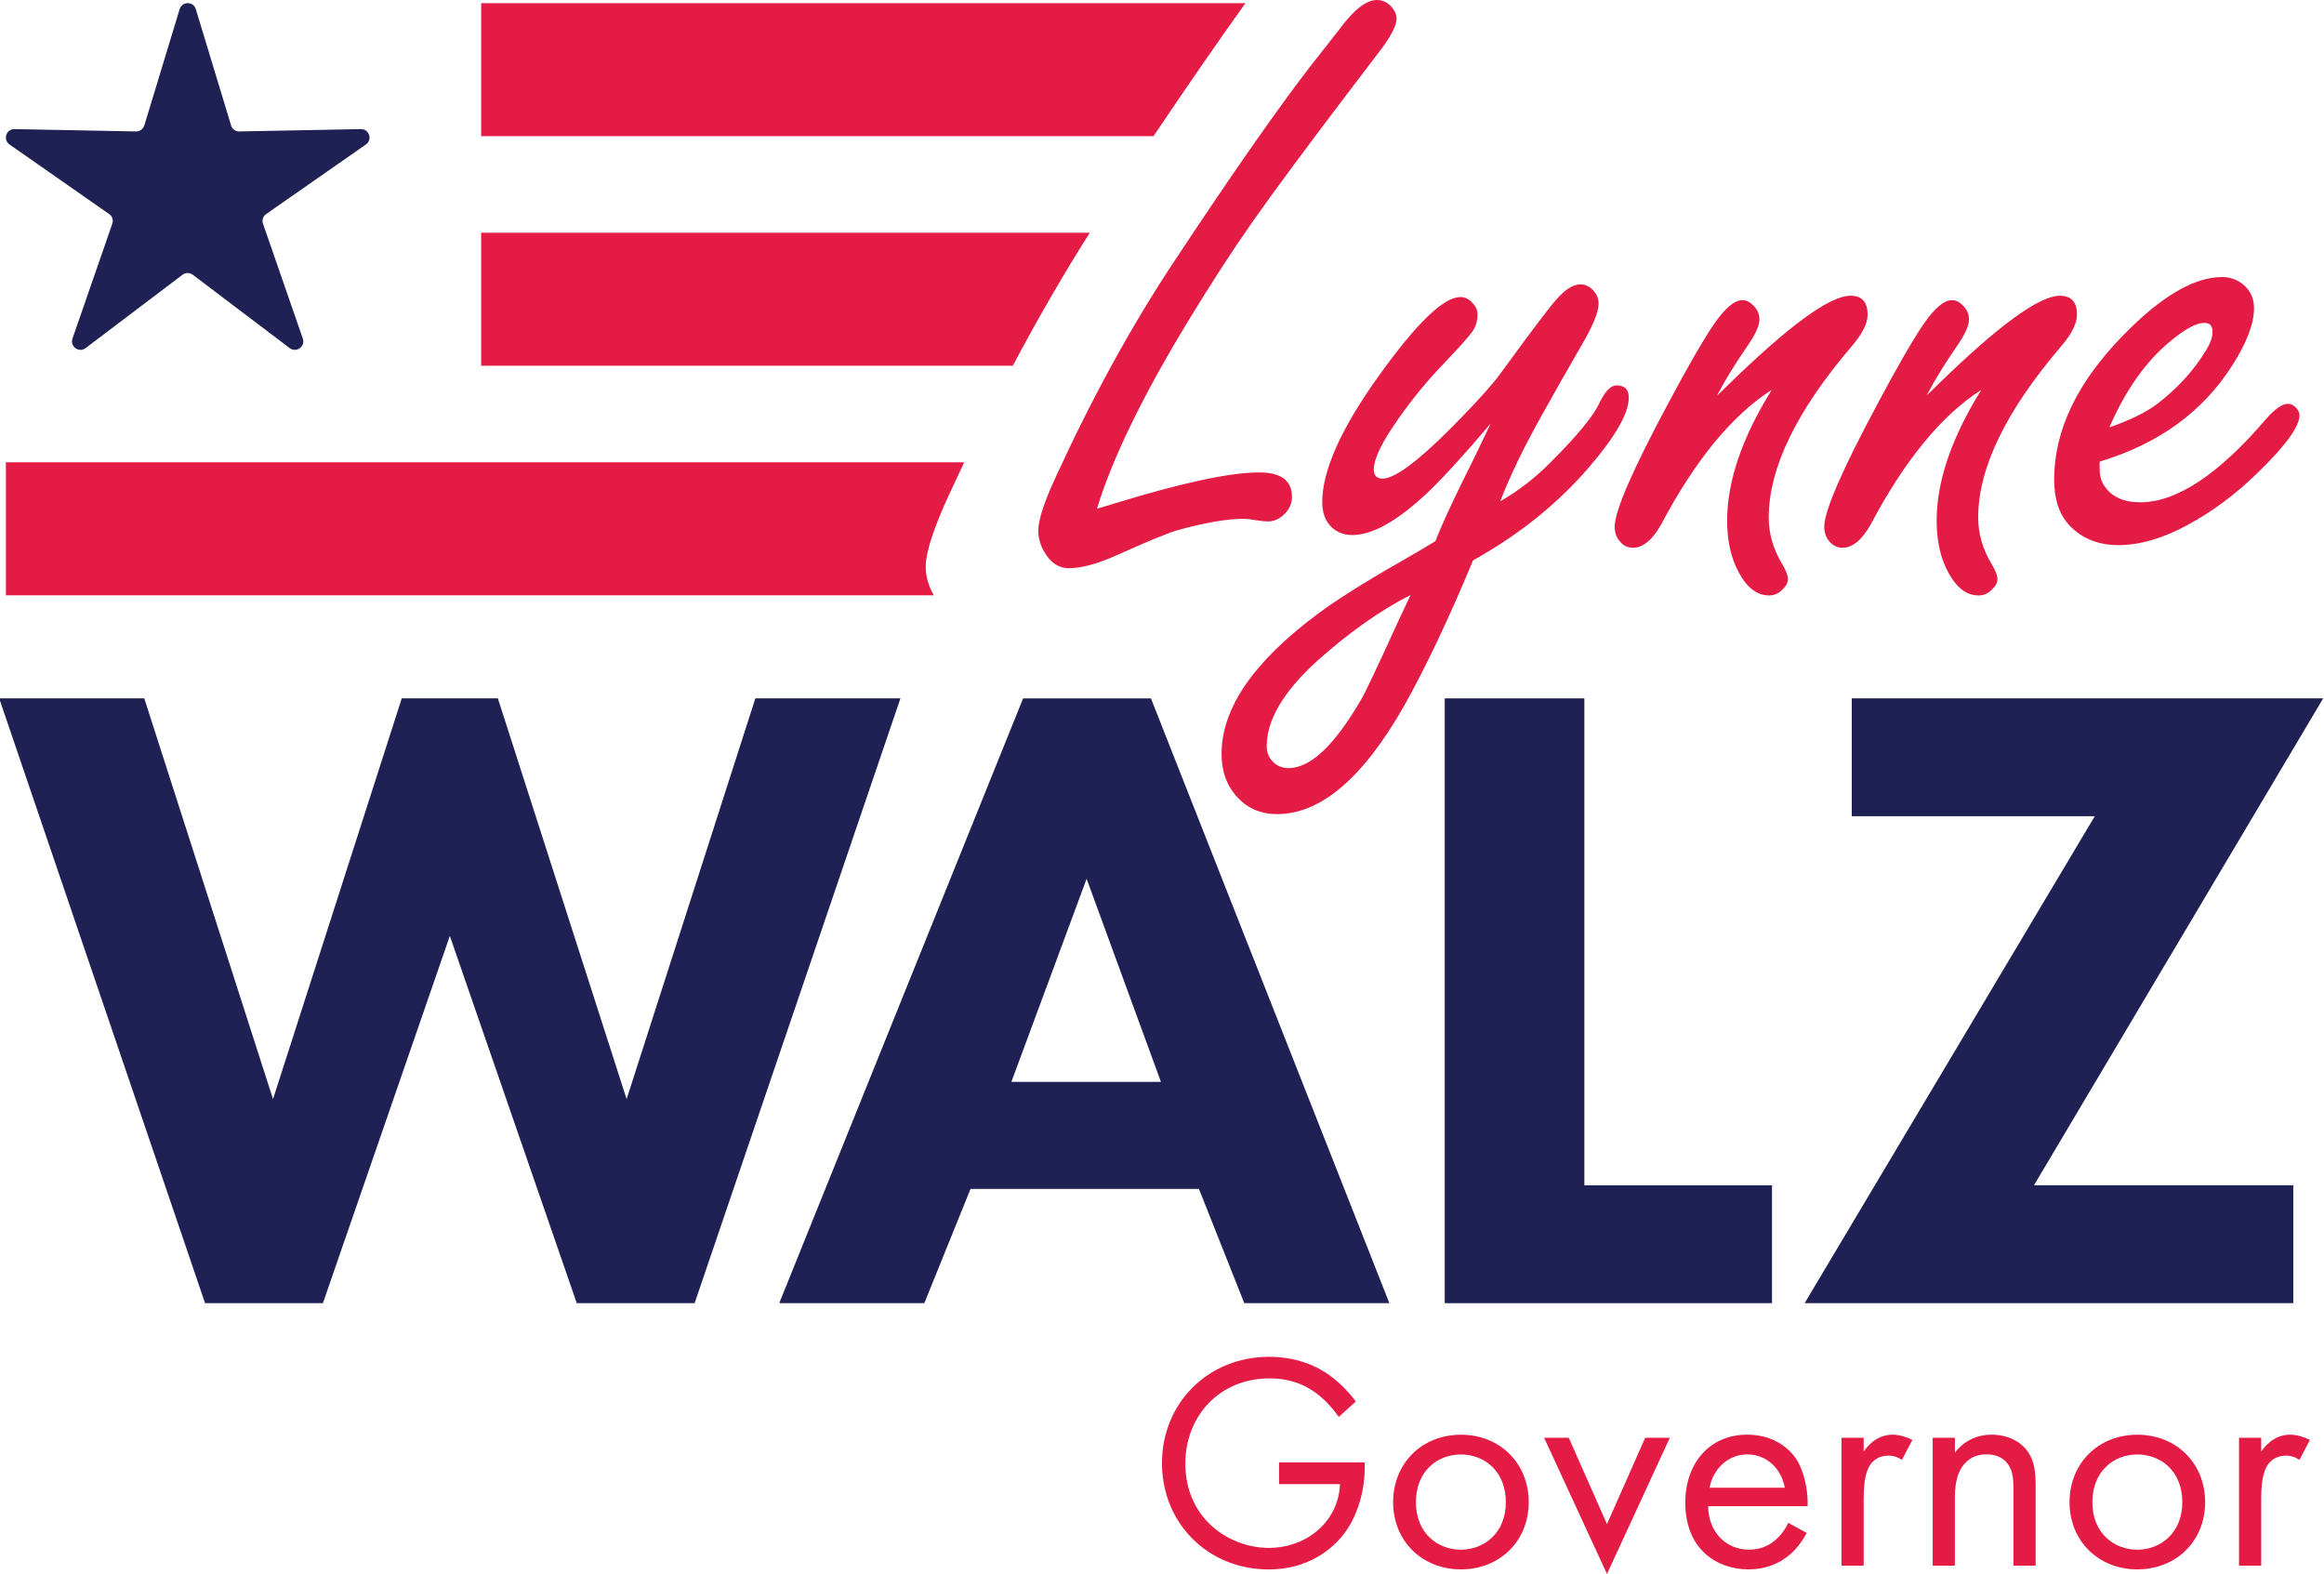
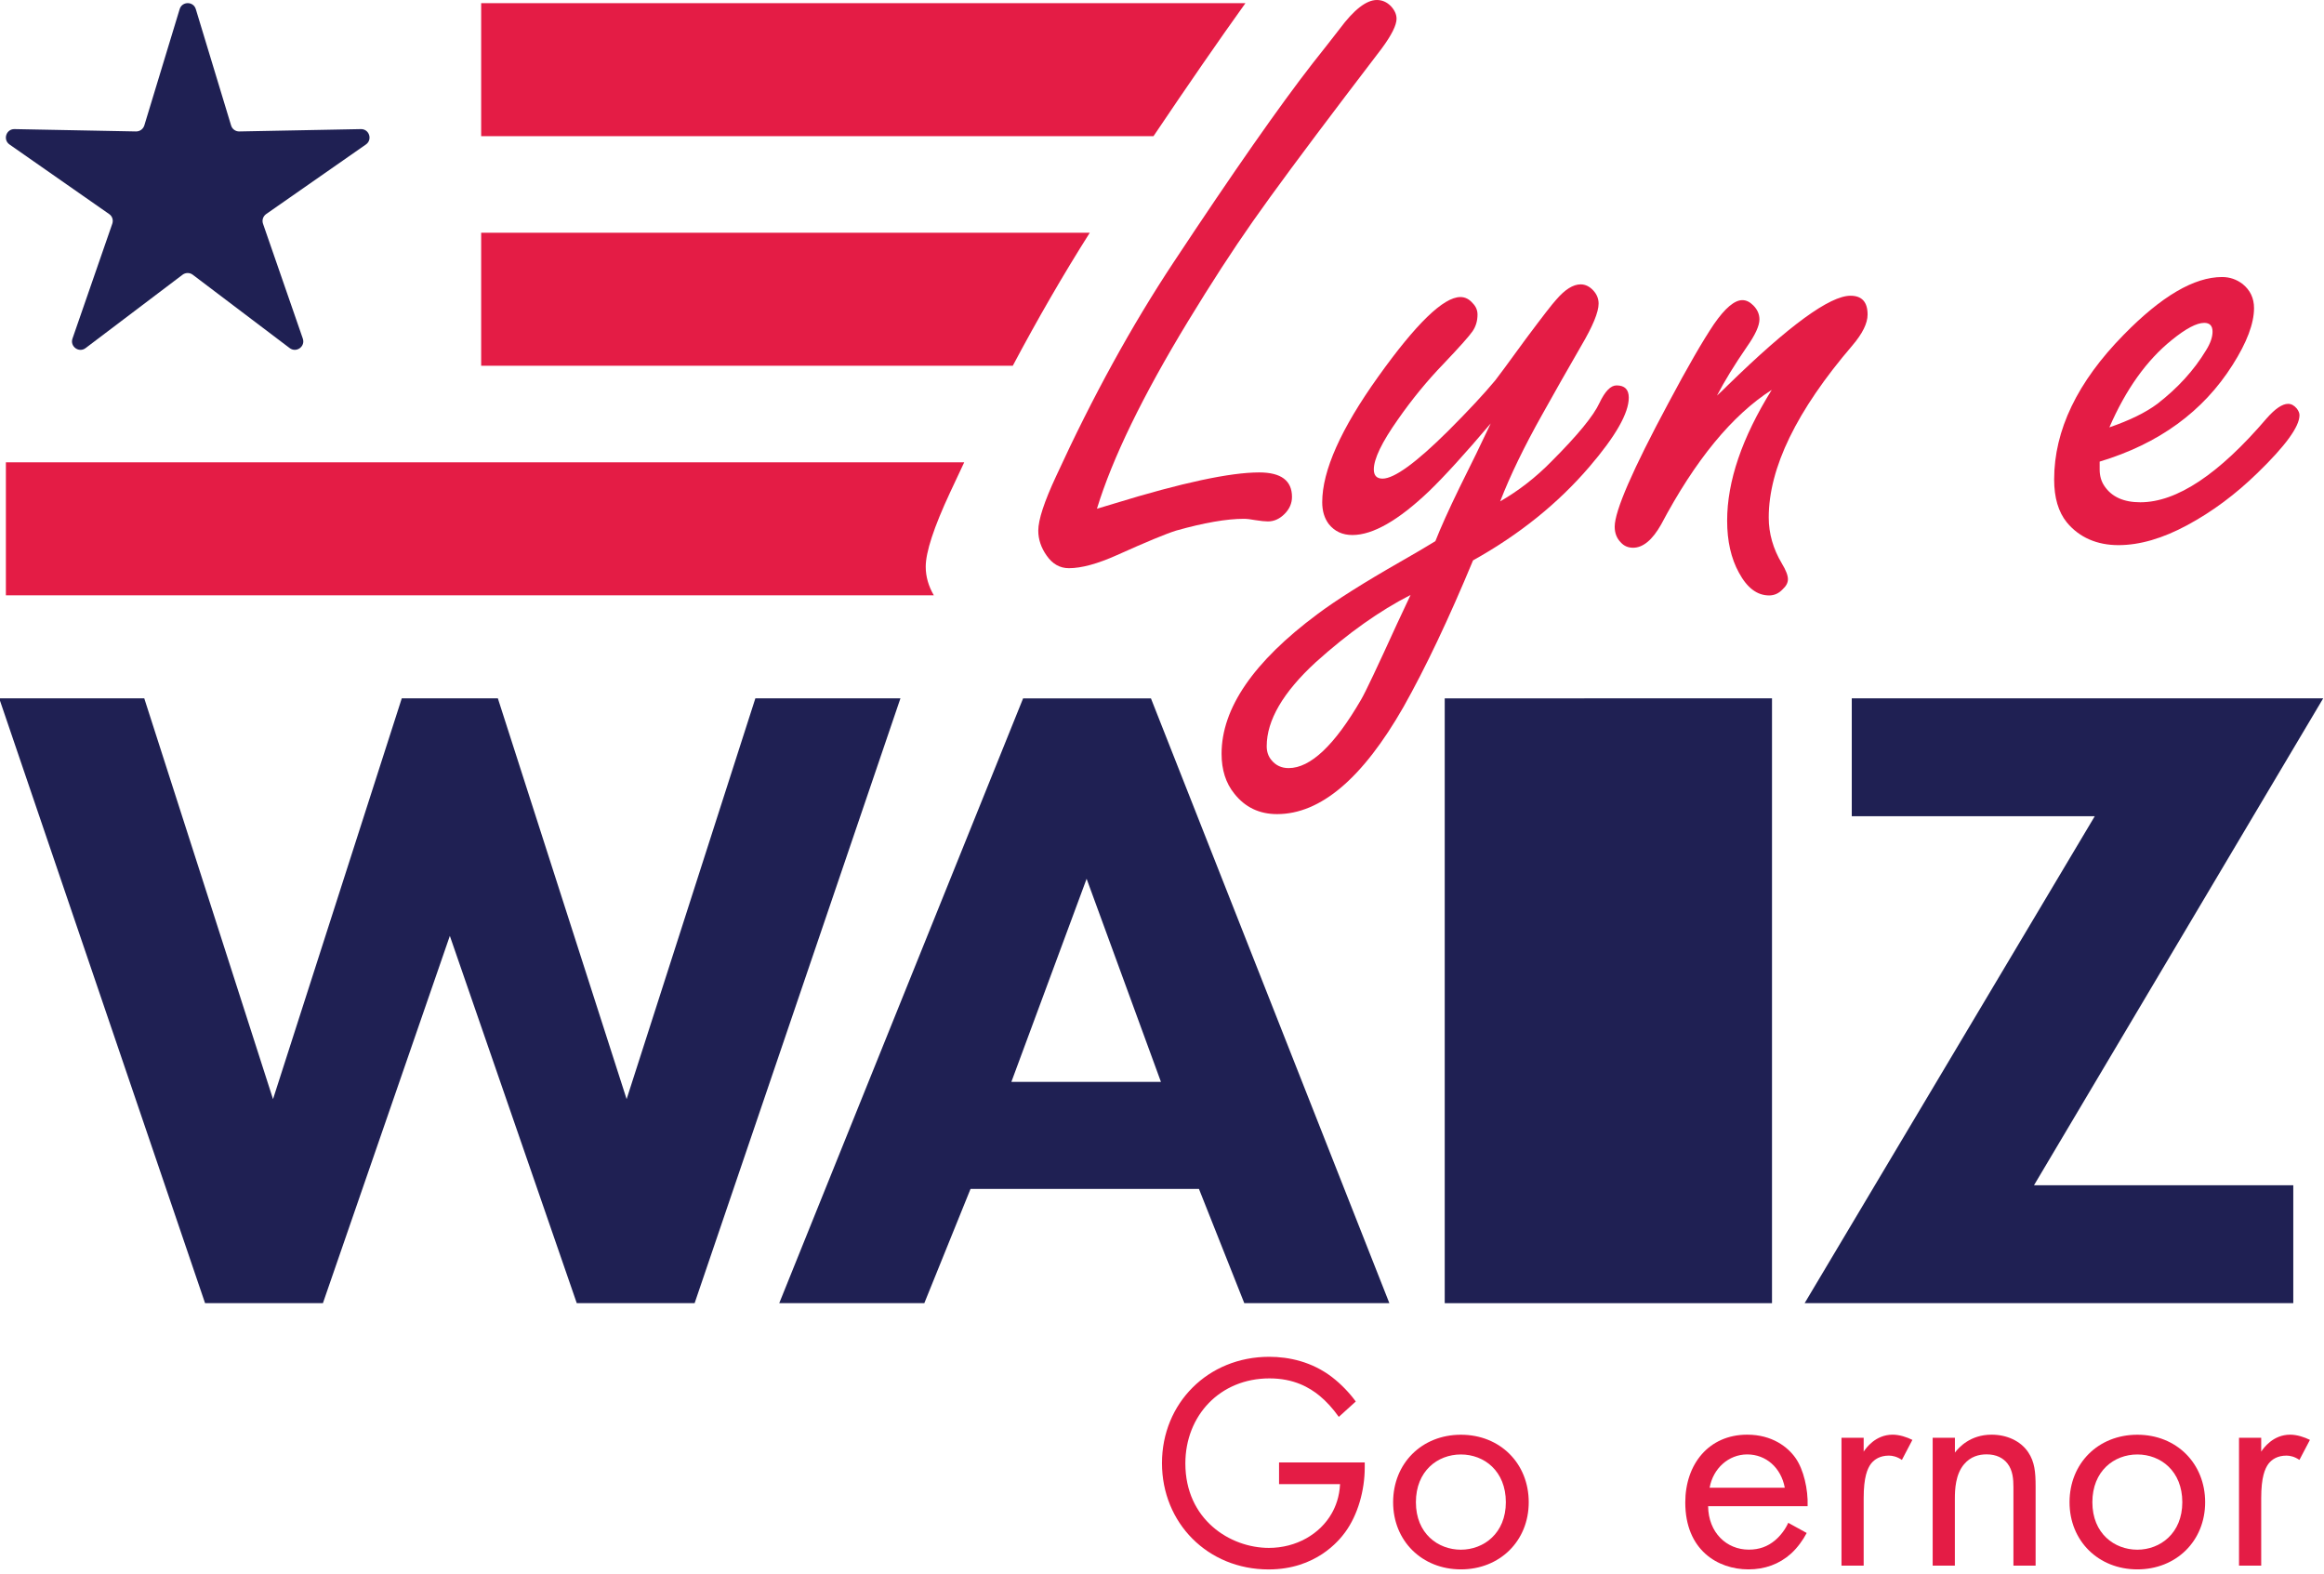
<svg xmlns="http://www.w3.org/2000/svg" width="443" height="300" viewBox="0 0 443 300" fill="none">
  <g clip-path="url(#clip0_3801_114)">
    <path d="M37.325 1.741L44.051 23.913C44.259 24.607 44.901 25.073 45.627 25.053L68.792 24.607C70.388 24.576 71.052 26.628 69.746 27.54L50.737 40.797C50.146 41.212 49.897 41.969 50.135 42.642L57.722 64.534C58.241 66.037 56.499 67.301 55.224 66.348L36.744 52.365C36.174 51.93 35.376 51.93 34.796 52.365L16.315 66.348C15.04 67.312 13.299 66.037 13.817 64.534L21.404 42.642C21.643 41.958 21.404 41.202 20.803 40.797L1.815 27.54C0.509 26.628 1.172 24.576 2.768 24.607L25.934 25.053C26.659 25.063 27.291 24.597 27.509 23.913L34.246 1.741C34.713 0.218 36.868 0.218 37.325 1.741Z" fill="#1F2053" />
    <path d="M176.461 108.026C176.461 105.228 178.006 100.511 181.105 93.857C181.996 91.919 182.898 90.022 183.799 88.115H1.121V113.468H178.006C177 111.727 176.461 109.913 176.461 108.016V108.026Z" fill="#E41C45" />
    <path d="M207.732 44.363H91.719V69.716H193.055C197.792 60.792 202.684 52.334 207.732 44.363Z" fill="#E41C45" />
    <path d="M237.406 0.601H91.719V25.954H219.879C226.481 16.149 232.317 7.701 237.406 0.601Z" fill="#E41C45" />
    <path d="M209.1 96.966C210.603 96.521 211.712 96.189 212.437 95.961C225.279 92.012 234.473 90.043 240.028 90.043C244.195 90.043 246.278 91.597 246.278 94.707C246.278 95.93 245.801 97.018 244.858 97.962C243.915 98.905 242.858 99.382 241.687 99.382C241.127 99.382 240.329 99.299 239.272 99.133C238.38 98.967 237.655 98.884 237.105 98.884C233.83 98.884 229.518 99.63 224.181 101.133C222.232 101.745 218.48 103.3 212.924 105.798C209.203 107.466 206.146 108.296 203.752 108.296C202.031 108.296 200.611 107.487 199.502 105.881C198.445 104.378 197.916 102.792 197.916 101.133C197.916 99.081 199.056 95.598 201.337 90.716C208.281 75.593 215.733 62.036 223.683 50.033C235.074 32.806 243.915 20.16 250.196 12.096C251.917 9.93 253.648 7.732 255.368 5.504C258.094 1.835 260.457 0 262.458 0C263.463 0 264.344 0.384 265.121 1.161C265.847 1.938 266.21 2.747 266.21 3.576C266.21 4.799 265.266 6.686 263.38 9.246C262.997 9.743 260.685 12.78 256.456 18.336C248.569 28.732 242.682 36.682 238.826 42.176C234.96 47.68 230.835 54.044 226.44 61.269C217.827 75.438 212.043 87.337 209.1 96.956V96.966Z" fill="#E41C45" />
    <path d="M284.224 80.631C279.28 86.466 275.331 90.799 272.387 93.639C266.552 99.195 261.691 101.973 257.793 101.973C255.907 101.973 254.404 101.278 253.295 99.889C252.456 98.78 252.041 97.391 252.041 95.723C252.041 89.721 255.596 81.74 262.717 71.789C269.941 61.673 275.165 56.615 278.388 56.615C279.28 56.615 280.057 57.009 280.72 57.786C281.332 58.398 281.643 59.123 281.643 59.952C281.643 61.175 281.321 62.243 280.679 63.166C280.036 64.088 278.222 66.13 275.217 69.291C272.045 72.567 269.132 76.132 266.458 79.968C263.401 84.3 261.877 87.472 261.877 89.472C261.877 90.644 262.437 91.224 263.546 91.224C265.764 91.224 269.941 88.198 276.046 82.134C279.881 78.299 282.887 75.075 285.053 72.463C285.498 71.903 287.447 69.271 290.888 64.544C293.998 60.377 295.915 57.9 296.641 57.123C298.309 55.174 299.864 54.2 301.305 54.2C302.196 54.2 303.005 54.593 303.72 55.371C304.383 56.096 304.725 56.926 304.725 57.869C304.725 59.486 303.616 62.181 301.388 65.954C298.724 70.566 296.278 74.878 294.049 78.879C290.546 85.109 287.851 90.664 285.965 95.557C289.52 93.504 292.774 90.975 295.718 87.969C300.724 82.963 303.771 79.242 304.891 76.796C305.948 74.578 307.026 73.458 308.145 73.458C309.7 73.458 310.478 74.236 310.478 75.79C310.478 78.734 307.98 83.129 302.973 88.965C296.972 95.971 289.582 101.911 280.793 106.803C276.129 118.029 271.703 127.336 267.536 134.737C259.752 148.357 251.72 155.167 243.438 155.167C240.049 155.167 237.323 153.861 235.271 151.249C233.654 149.249 232.856 146.719 232.856 143.662C232.856 134.996 238.94 126.124 251.108 117.065C254.663 114.401 259.949 111.063 266.946 107.062C269.775 105.445 272.004 104.139 273.61 103.144C274.615 100.584 276.139 97.195 278.191 92.976C280.472 88.415 282.472 84.311 284.192 80.641L284.224 80.631ZM268.884 113.395C262.997 116.401 256.964 120.672 250.797 126.227C244.578 131.949 241.459 137.287 241.459 142.231C241.459 143.289 241.77 144.18 242.381 144.895C243.21 145.901 244.299 146.398 245.636 146.398C249.802 146.398 254.415 142.034 259.473 133.307C260.312 131.866 262.582 127.057 266.313 118.878C267.091 117.21 267.951 115.375 268.894 113.375L268.884 113.395Z" fill="#E41C45" />
    <path d="M327.32 75.376C328.046 74.712 328.74 74.039 329.404 73.375C341.022 62.036 348.796 56.366 352.745 56.366C354.911 56.366 355.999 57.558 355.999 59.952C355.999 61.621 355.025 63.59 353.077 65.871C342.463 78.268 337.156 89.193 337.156 98.635C337.156 101.693 337.996 104.606 339.654 107.394C340.432 108.669 340.815 109.674 340.815 110.4C340.815 111.063 340.483 111.706 339.81 112.317C339.084 113.095 338.224 113.489 337.229 113.489C334.949 113.489 333.031 112.048 331.476 109.156C329.974 106.43 329.227 103.123 329.227 99.236C329.227 91.732 332.057 83.43 337.726 74.308C330.171 79.149 323.133 87.7 316.634 99.983C314.965 102.926 313.183 104.398 311.296 104.398C310.353 104.398 309.576 104.067 308.964 103.393C308.187 102.615 307.793 101.61 307.793 100.387C307.793 97.381 311.213 89.524 318.044 76.796C321.713 69.903 324.605 64.907 326.709 61.787C328.823 58.729 330.627 57.206 332.129 57.206C332.855 57.206 333.549 57.537 334.213 58.211C334.99 58.988 335.384 59.88 335.384 60.875C335.384 62.098 334.576 63.85 332.969 66.13C330.637 69.519 328.74 72.608 327.299 75.386L327.32 75.376Z" fill="#E41C45" />
-     <path d="M367.235 75.376C367.96 74.712 368.655 74.039 369.318 73.375C380.937 62.036 388.711 56.366 392.66 56.366C394.826 56.366 395.914 57.558 395.914 59.952C395.914 61.621 394.94 63.59 393.002 65.871C382.388 78.268 377.081 89.193 377.081 98.635C377.081 101.693 377.911 104.606 379.579 107.394C380.357 108.669 380.751 109.674 380.751 110.4C380.751 111.063 380.419 111.706 379.745 112.317C379.02 113.095 378.159 113.489 377.164 113.489C374.884 113.489 372.967 112.048 371.412 109.156C369.909 106.43 369.163 103.123 369.163 99.236C369.163 91.732 372.003 83.43 377.672 74.308C370.116 79.149 363.079 87.7 356.58 99.983C354.911 102.926 353.128 104.398 351.242 104.398C350.299 104.398 349.522 104.067 348.91 103.393C348.133 102.615 347.739 101.61 347.739 100.387C347.739 97.381 351.159 89.524 357.99 76.796C361.659 69.903 364.54 64.907 366.654 61.787C368.769 58.729 370.572 57.206 372.075 57.206C372.801 57.206 373.495 57.537 374.159 58.211C374.936 58.988 375.33 59.88 375.33 60.875C375.33 62.098 374.521 63.85 372.915 66.13C370.583 69.519 368.696 72.608 367.245 75.386L367.235 75.376Z" fill="#E41C45" />
    <path d="M400.236 87.969V89.472C400.236 90.695 400.537 91.753 401.148 92.644C402.537 94.707 404.818 95.733 407.989 95.733C414.934 95.733 422.966 90.395 432.077 79.729C433.694 77.894 435.051 76.972 436.161 76.972C436.772 76.972 437.332 77.283 437.829 77.884C438.161 78.33 438.327 78.744 438.327 79.138C438.327 81.305 435.663 84.974 430.325 90.146C426.159 94.209 421.712 97.516 416.986 100.066C412.259 102.626 407.865 103.901 403.812 103.901C399.76 103.901 396.37 102.46 393.976 99.568C392.359 97.568 391.561 94.842 391.561 91.4C391.561 82.01 395.976 72.805 404.818 63.808C411.99 56.47 418.24 52.8 423.578 52.8C425.018 52.8 426.335 53.246 427.496 54.137C428.936 55.309 429.662 56.832 429.662 58.719C429.662 61.663 428.294 65.28 425.578 69.55C419.96 78.444 411.513 84.59 400.236 87.98V87.969ZM402.071 81.46C405.958 80.123 409.015 78.63 411.244 76.962C415.13 73.956 418.219 70.566 420.499 66.793C421.339 65.456 421.754 64.264 421.754 63.207C421.754 62.098 421.225 61.538 420.168 61.538C418.727 61.538 416.664 62.627 414.001 64.793C409.223 68.628 405.242 74.184 402.081 81.471L402.071 81.46Z" fill="#E41C45" />
    <path d="M27.499 133.1L52.043 209.491L76.586 133.1H94.901L119.445 209.491L143.988 133.1H171.642L132.411 248.371H109.94L85.749 178.375L61.557 248.371H39.087L-0.154 133.1H27.499Z" fill="#1F2053" />
    <path d="M228.554 226.604H185.002L176.192 248.381H148.538L195.024 133.11H219.392L264.841 248.381H237.188L228.544 226.604H228.554ZM221.299 206.205L207.13 167.491L192.786 206.205H221.299Z" fill="#1F2053" />
-     <path d="M302.009 133.1V225.91H337.778V248.381H275.393V133.11H302.009V133.1Z" fill="#1F2053" />
+     <path d="M302.009 133.1H337.778V248.381H275.393V133.11H302.009V133.1Z" fill="#1F2053" />
    <path d="M387.716 225.91H437.145V248.381H343.997L399.303 155.571H352.983V133.1H442.846L387.716 225.91Z" fill="#1F2053" />
    <path d="M243.822 278.741H260.146V279.684C260.146 284.027 258.851 288.733 256.384 292.081C255.213 293.667 250.808 299.129 241.821 299.129C230.192 299.129 221.496 290.257 221.496 278.865C221.496 267.474 230.244 258.601 241.935 258.601C245.698 258.601 250.103 259.545 253.917 262.478C255.679 263.825 257.327 265.588 258.436 267.122L255.202 270.055C254.083 268.469 252.798 267.059 251.502 266.002C249.626 264.478 246.682 262.716 241.987 262.716C232.535 262.716 225.953 269.827 225.953 278.928C225.953 289.614 234.473 295.025 241.873 295.025C247.097 295.025 251.626 292.382 253.855 288.443C254.56 287.209 255.327 285.333 255.441 282.866H243.811V278.751L243.822 278.741Z" fill="#E41C45" />
    <path d="M265.557 286.318C265.557 278.917 271.019 273.455 278.481 273.455C285.944 273.455 291.406 278.917 291.406 286.318C291.406 293.719 285.882 299.119 278.481 299.119C271.081 299.119 265.557 293.719 265.557 286.318ZM269.899 286.318C269.899 292.309 274.128 295.367 278.471 295.367C282.814 295.367 287.043 292.257 287.043 286.318C287.043 280.379 282.928 277.217 278.471 277.217C274.014 277.217 269.899 280.389 269.899 286.318Z" fill="#E41C45" />
-     <path d="M299.035 274.035L306.321 290.485L313.608 274.035H318.303L306.321 300L294.34 274.035H299.035Z" fill="#E41C45" />
    <path d="M344.391 292.185C343.686 293.532 342.629 295.004 341.396 296.123C339.167 298.124 336.4 299.119 333.29 299.119C327.414 299.119 321.246 295.419 321.246 286.37C321.246 279.083 325.714 273.444 333.052 273.444C337.809 273.444 340.805 275.797 342.277 277.912C343.8 280.088 344.681 283.841 344.567 287.075H325.6C325.662 292.122 329.124 295.356 333.353 295.356C335.353 295.356 336.939 294.766 338.348 293.594C339.468 292.651 340.349 291.418 340.877 290.246L344.401 292.185H344.391ZM340.214 283.55C339.509 279.736 336.628 277.207 333.052 277.207C329.476 277.207 326.533 279.912 325.89 283.55H340.224H340.214Z" fill="#E41C45" />
    <path d="M351.024 274.035H355.253V276.678C355.668 276.036 357.482 273.444 360.778 273.444C362.073 273.444 363.483 273.911 364.54 274.439L362.54 278.254C361.596 277.611 360.715 277.435 360.073 277.435C358.373 277.435 357.316 278.14 356.663 278.959C355.958 279.902 355.253 281.54 355.253 285.541V298.404H351.024V274.025V274.035Z" fill="#E41C45" />
    <path d="M368.417 274.035H372.645V276.854C373.412 275.859 375.579 273.444 379.631 273.444C382.513 273.444 385.156 274.616 386.617 276.792C387.85 278.617 388.027 280.607 388.027 283.312V298.404H383.798V283.426C383.798 281.954 383.684 280.254 382.678 278.959C381.86 277.901 380.564 277.197 378.688 277.197C377.216 277.197 375.63 277.611 374.397 279.073C372.749 281.011 372.635 283.892 372.635 285.655V298.404H368.406V274.025L368.417 274.035Z" fill="#E41C45" />
    <path d="M394.494 286.318C394.494 278.917 399.956 273.455 407.419 273.455C414.882 273.455 420.344 278.917 420.344 286.318C420.344 293.719 414.82 299.119 407.419 299.119C400.019 299.119 394.494 293.719 394.494 286.318ZM398.847 286.318C398.847 292.309 403.076 295.367 407.419 295.367C411.762 295.367 415.991 292.257 415.991 286.318C415.991 280.379 411.876 277.217 407.419 277.217C402.962 277.217 398.847 280.389 398.847 286.318Z" fill="#E41C45" />
    <path d="M426.801 274.035H431.03V276.678C431.445 276.036 433.258 273.444 436.554 273.444C437.85 273.444 439.26 273.911 440.317 274.439L438.316 278.254C437.373 277.611 436.492 277.435 435.85 277.435C434.15 277.435 433.093 278.14 432.44 278.959C431.735 279.902 431.03 281.54 431.03 285.541V298.404H426.801V274.025V274.035Z" fill="#E41C45" />
  </g>
  <defs>
    <clipPath id="clip0_3801_114">
      <rect width="443" height="300" fill="white" />
    </clipPath>
  </defs>
</svg>